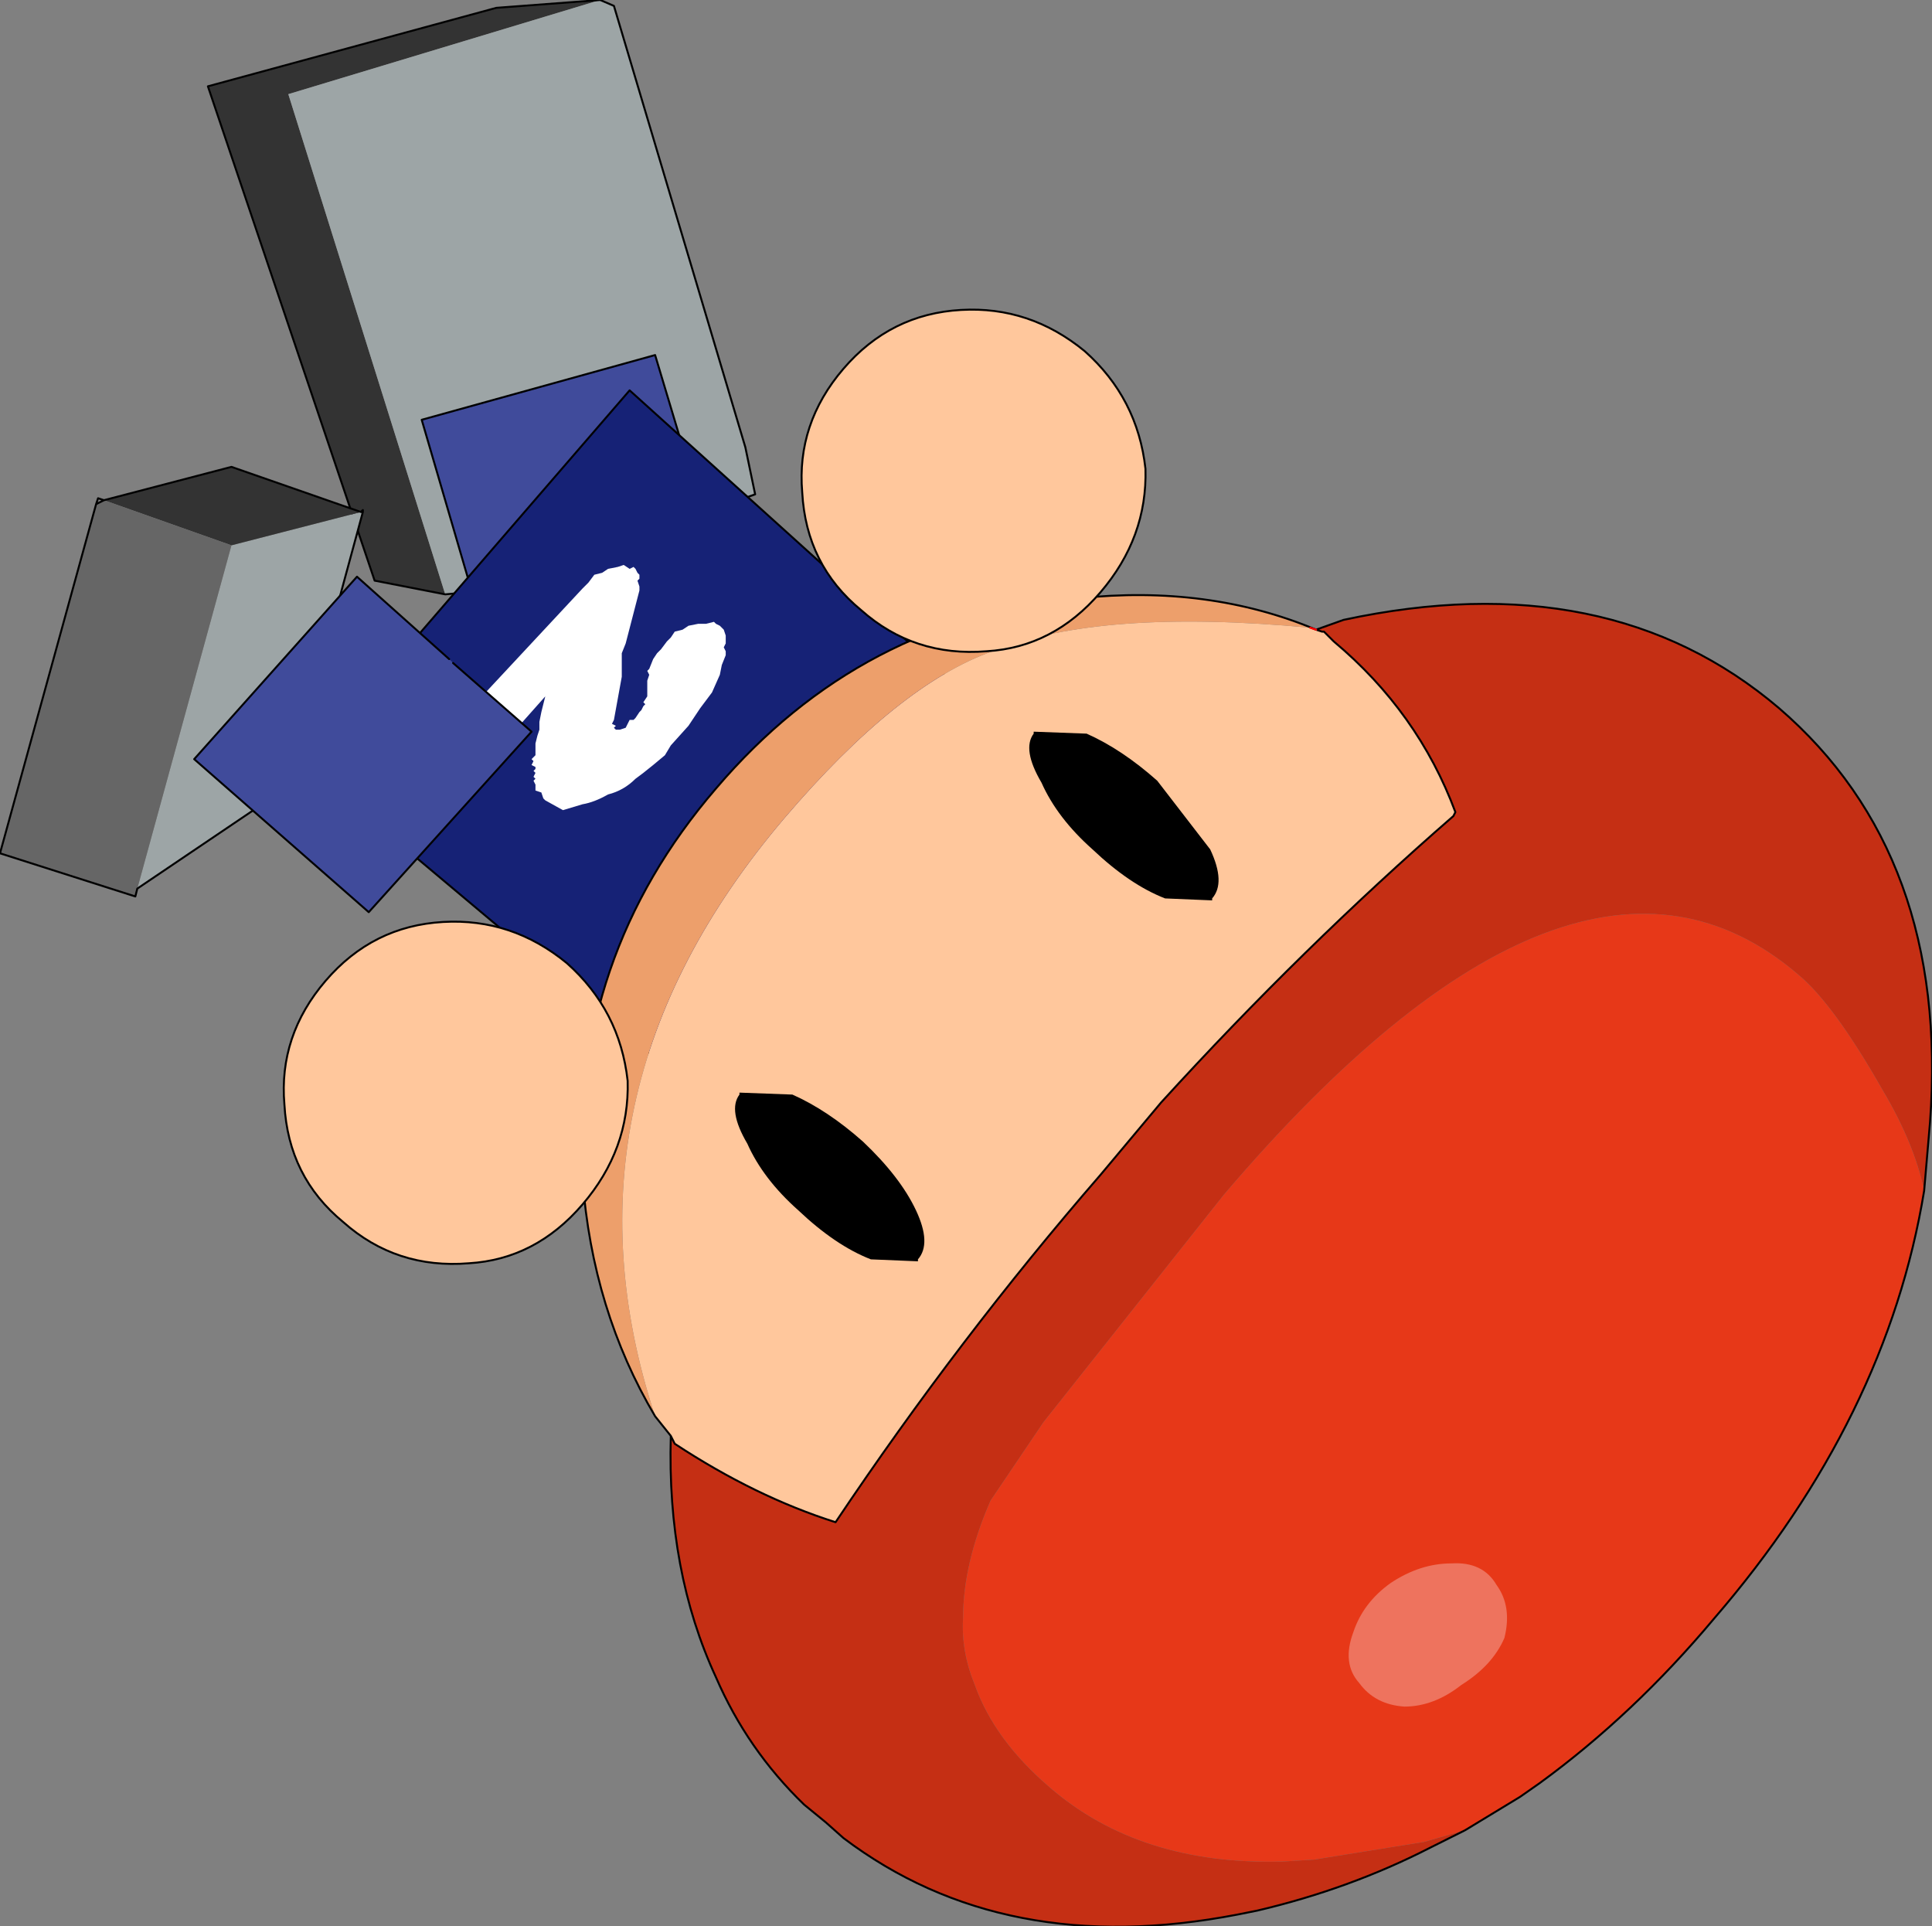
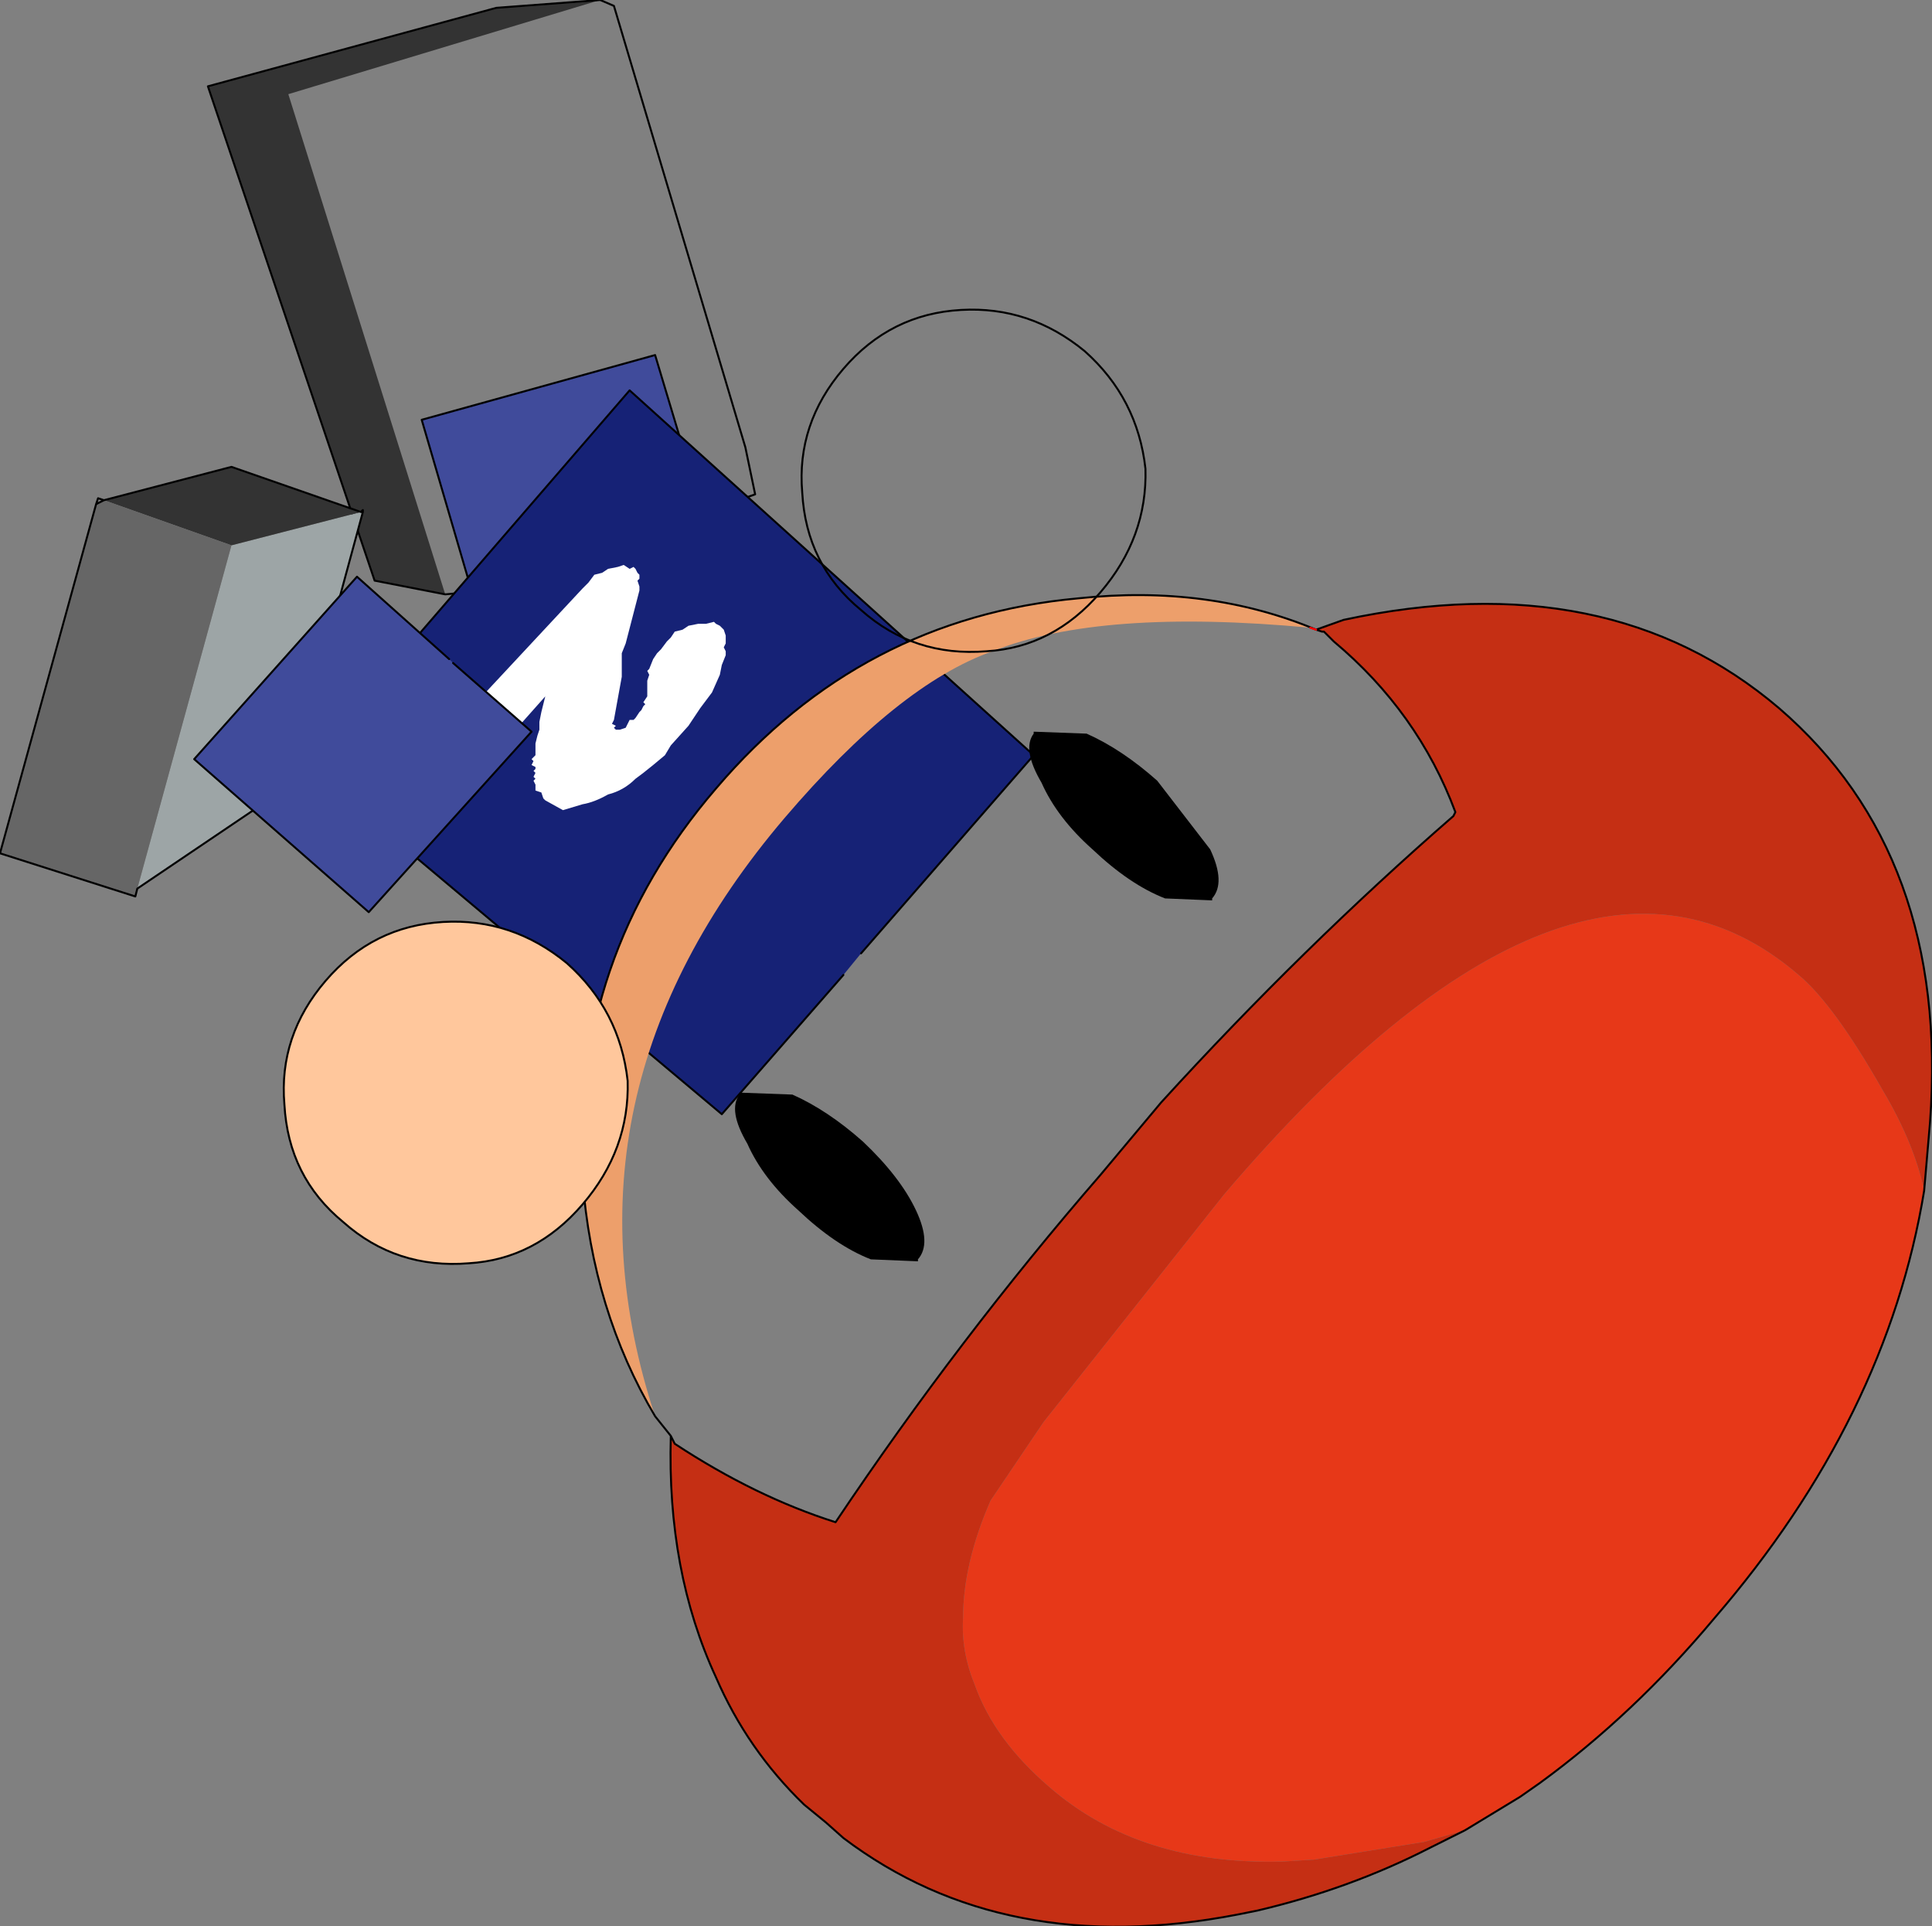
<svg xmlns="http://www.w3.org/2000/svg" height="49.1px" width="49.25px">
  <rect width="100%" height="100%" fill="#808080" stroke="none" />
  <g transform="matrix(1.0, 0.0, 0.0, 1.0, 17.25, 23.2)">
    <path d="M-5.9 -8.05 L-7.7 -8.4 -11.95 -21.0 -4.6 -23.0 -1.95 -23.2 -9.9 -20.8 -5.9 -8.05" fill="#333333" fill-rule="evenodd" stroke="none" />
-     <path d="M-1.95 -23.2 L-1.6 -23.05 1.75 -11.8 2.0 -10.6 -4.85 -8.15 -5.9 -8.05 -9.9 -20.8 -1.95 -23.2" fill="#9da5a6" fill-rule="evenodd" stroke="none" />
    <path d="M-1.95 -23.2 L-1.6 -23.05 1.75 -11.8 2.0 -10.6 -4.85 -8.15 -5.9 -8.05 -7.7 -8.4 -11.95 -21.0 -4.6 -23.0 -1.95 -23.2 Z" fill="none" stroke="#000000" stroke-linecap="round" stroke-linejoin="round" stroke-width="0.05" />
    <path d="M0.35 -11.15 L0.35 -11.05 1.1 -8.45 -4.85 -6.85 -6.5 -12.5 -0.55 -14.15 0.35 -11.15" fill="#404b9b" fill-rule="evenodd" stroke="none" />
    <path d="M0.35 -11.05 L1.1 -8.45 -4.85 -6.85 -6.5 -12.5 -0.55 -14.15 0.35 -11.15" fill="none" stroke="#000000" stroke-linecap="round" stroke-linejoin="round" stroke-width="0.05" />
    <path d="M4.25 1.65 L1.15 5.2 -9.45 -3.7 -1.2 -13.25 9.1 -3.95 4.7 1.1 4.25 1.65" fill="#162276" fill-rule="evenodd" stroke="none" />
    <path d="M4.25 1.65 L1.15 5.2 -9.45 -3.7 -1.2 -13.25 9.1 -3.95 4.7 1.1" fill="none" stroke="#000000" stroke-linecap="round" stroke-linejoin="round" stroke-width="0.05" />
    <path d="M-3.45 -3.0 L-3.6 -3.05 -3.6 -3.2 -3.65 -3.3 -3.6 -3.35 -3.65 -3.4 -3.6 -3.5 -3.65 -3.55 -3.6 -3.6 -3.6 -3.65 -3.7 -3.7 -3.65 -3.8 -3.7 -3.85 -3.6 -3.95 -3.6 -4.05 -3.6 -4.25 -3.55 -4.45 -3.5 -4.6 -3.5 -4.8 -3.45 -5.05 -3.4 -5.25 -3.35 -5.45 -4.15 -4.55 -4.5 -4.25 Q-4.65 -4.1 -4.9 -4.1 L-5.15 -4.0 -5.5 -4.1 -5.55 -4.3 -5.55 -4.55 -5.5 -4.9 -5.15 -5.25 -2.4 -8.2 -2.25 -8.35 -2.1 -8.55 -1.9 -8.6 -1.75 -8.7 -1.5 -8.75 -1.35 -8.8 -1.2 -8.7 -1.1 -8.75 -1.05 -8.7 -1.0 -8.6 -0.95 -8.55 -0.95 -8.45 -1.0 -8.4 -0.95 -8.25 -0.95 -8.15 -1.3 -6.8 -1.4 -6.55 -1.4 -6.35 -1.4 -6.2 -1.4 -5.95 -1.6 -4.85 -1.65 -4.75 -1.55 -4.7 -1.6 -4.65 -1.55 -4.6 -1.45 -4.6 -1.3 -4.65 -1.25 -4.75 -1.2 -4.85 -1.1 -4.85 -1.05 -4.9 -0.95 -5.05 -0.9 -5.1 -0.85 -5.2 -0.8 -5.25 -0.85 -5.3 -0.75 -5.45 -0.75 -5.85 -0.7 -6.0 -0.75 -6.1 -0.7 -6.15 -0.6 -6.4 -0.5 -6.55 -0.4 -6.65 -0.25 -6.85 -0.15 -6.95 -0.05 -7.1 0.15 -7.15 0.3 -7.25 0.55 -7.3 0.75 -7.3 0.95 -7.35 1.0 -7.3 1.1 -7.25 1.2 -7.15 1.25 -7.0 1.25 -6.9 1.25 -6.8 1.2 -6.7 1.25 -6.6 1.25 -6.5 1.15 -6.25 1.1 -6.0 0.9 -5.55 0.6 -5.15 0.3 -4.7 -0.15 -4.2 -0.3 -3.95 -0.6 -3.7 -0.85 -3.5 -1.05 -3.35 Q-1.35 -3.05 -1.75 -2.95 -2.1 -2.75 -2.4 -2.7 L-2.9 -2.55 -3.35 -2.8 -3.4 -2.85 -3.45 -3.0" fill="#ffffff" fill-rule="evenodd" stroke="none" />
    <path d="M-8.0 -10.15 L-9.9 -3.15 -13.75 -0.55 -11.35 -9.3 -8.05 -10.15 -8.0 -10.15" fill="#9da5a6" fill-rule="evenodd" stroke="none" />
    <path d="M-14.6 -10.45 L-11.35 -11.3 -8.05 -10.15 -11.35 -9.3 -14.6 -10.45" fill="#333333" fill-rule="evenodd" stroke="none" />
    <path d="M-13.75 -0.55 L-13.8 -0.35 -17.25 -1.45 -14.8 -10.35 -14.6 -10.45 -11.35 -9.3 -13.75 -0.55" fill="#666666" fill-rule="evenodd" stroke="none" />
    <path d="M-8.0 -10.15 L-9.9 -3.15 -13.75 -0.55 -13.8 -0.35 -17.25 -1.45 -14.8 -10.35 -14.75 -10.5 -14.6 -10.45 -11.35 -11.3 -8.05 -10.15 -8.0 -10.2 -8.0 -10.15 -8.05 -10.15 M-14.6 -10.45 L-14.8 -10.35" fill="none" stroke="#000000" stroke-linecap="round" stroke-linejoin="round" stroke-width="0.05" />
    <path d="M-5.8 -6.4 L-5.7 -6.3 -3.7 -4.55 -7.85 0.05 -12.3 -3.85 -8.15 -8.5 -5.8 -6.4" fill="#404b9b" fill-rule="evenodd" stroke="none" />
    <path d="M-5.7 -6.3 L-3.7 -4.55 -7.85 0.05 -12.3 -3.85 -8.15 -8.5 -5.8 -6.4" fill="none" stroke="#000000" stroke-linecap="round" stroke-linejoin="round" stroke-width="0.05" />
-     <path d="M16.45 -7.1 L16.5 -7.1 16.75 -6.85 Q18.9 -5.05 19.85 -2.5 L19.8 -2.4 Q15.95 0.95 12.35 4.9 L10.8 6.75 Q7.2 10.9 4.05 15.6 2.0 14.95 -0.05 13.6 L-0.15 13.4 -0.55 12.9 Q-3.25 4.7 2.75 -2.35 5.65 -5.75 8.05 -6.6 10.8 -7.7 16.15 -7.2 L16.45 -7.1" fill="#ffc79c" fill-rule="evenodd" stroke="none" />
    <path d="M16.3 -7.15 L16.45 -7.1 16.15 -7.2 Q10.8 -7.7 8.05 -6.6 5.65 -5.75 2.75 -2.35 -3.25 4.7 -0.55 12.9 -2.15 10.2 -2.4 6.85 -2.7 1.2 1.0 -3.1 4.7 -7.45 10.25 -7.95 13.55 -8.3 16.3 -7.15 L16.15 -7.2 16.3 -7.15" fill="#ed9f6b" fill-rule="evenodd" stroke="none" />
    <path d="M20.1 23.45 L19.05 23.75 16.25 24.2 15.45 24.25 Q11.8 24.35 9.5 22.35 8.1 21.15 7.6 19.75 7.25 18.9 7.3 18.05 7.3 16.65 8.0 15.05 L9.35 13.05 13.95 7.25 Q22.9 -3.25 28.6 1.65 29.5 2.4 30.75 4.6 31.55 5.95 31.8 7.15 30.85 12.95 26.45 18.05 24.4 20.5 22.0 22.25 L21.5 22.6 20.1 23.45" fill="#e73818" fill-rule="evenodd" stroke="none" />
    <path d="M20.1 23.45 L19.2 23.9 Q17.15 24.95 14.8 25.5 L14.3 25.6 Q8.35 26.75 4.25 23.65 L3.8 23.25 3.25 22.8 Q1.8 21.4 1.0 19.55 -0.25 16.85 -0.15 13.4 L-0.05 13.6 Q2.0 14.95 4.05 15.6 7.2 10.9 10.8 6.75 L12.35 4.9 Q15.95 0.95 19.8 -2.4 L19.85 -2.5 Q18.9 -5.05 16.75 -6.85 L16.5 -7.1 16.45 -7.1 16.3 -7.15 17.0 -7.4 Q23.75 -8.85 28.1 -5.15 32.45 -1.4 31.95 5.4 L31.8 7.15 Q31.55 5.95 30.75 4.6 29.5 2.4 28.6 1.65 22.9 -3.25 13.95 7.25 L9.35 13.05 8.0 15.05 Q7.3 16.65 7.3 18.05 7.25 18.9 7.6 19.75 8.1 21.15 9.5 22.35 11.8 24.35 15.45 24.25 L16.25 24.2 19.05 23.75 20.1 23.45" fill="#c52f14" fill-rule="evenodd" stroke="none" />
    <path d="M-0.15 13.4 Q-0.25 16.85 1.0 19.55 1.8 21.4 3.25 22.8 L3.8 23.25 4.25 23.65 Q8.35 26.75 14.3 25.6 L14.8 25.5 Q17.15 24.95 19.2 23.9 L20.1 23.45 21.5 22.6 22.0 22.25 Q24.4 20.5 26.45 18.05 30.85 12.95 31.8 7.15 L31.95 5.4 Q32.45 -1.4 28.1 -5.15 23.75 -8.85 17.0 -7.4 L16.3 -7.15 16.45 -7.1 16.5 -7.1 16.75 -6.85 Q18.9 -5.05 19.85 -2.5 L19.8 -2.4 Q15.95 0.95 12.35 4.9 L10.8 6.75 Q7.2 10.9 4.05 15.6 2.0 14.95 -0.05 13.6 L-0.15 13.4 -0.55 12.9 Q-2.15 10.2 -2.4 6.85 -2.7 1.2 1.0 -3.1 4.7 -7.45 10.25 -7.95 13.55 -8.3 16.3 -7.15" fill="none" stroke="#000000" stroke-linecap="round" stroke-linejoin="round" stroke-width="0.05" />
    <path d="M16.3 -7.15 L16.15 -7.2" fill="none" stroke="#ff0000" stroke-linecap="round" stroke-linejoin="round" stroke-width="0.05" />
    <path d="M9.3 -3.25 Q8.8 -4.1 9.1 -4.5 L9.1 -4.55 10.45 -4.5 Q11.35 -4.1 12.25 -3.3 L13.6 -1.55 Q14.0 -0.7 13.65 -0.3 L13.65 -0.25 12.45 -0.3 Q11.55 -0.65 10.6 -1.55 9.7 -2.35 9.3 -3.25" fill="#000000" fill-rule="evenodd" stroke="none" />
    <path d="M1.8 5.95 Q1.3 5.1 1.6 4.7 L1.6 4.65 2.95 4.7 Q3.85 5.1 4.75 5.9 5.7 6.8 6.1 7.65 6.5 8.5 6.15 8.9 L6.15 8.95 4.95 8.9 Q4.05 8.55 3.1 7.65 2.2 6.85 1.8 5.95" fill="#000000" fill-rule="evenodd" stroke="none" />
-     <path d="M17.25 18.4 Q17.5 17.65 18.2 17.15 18.95 16.65 19.75 16.65 20.55 16.6 20.9 17.2 21.3 17.75 21.1 18.55 20.8 19.25 20.0 19.75 19.3 20.3 18.55 20.3 17.8 20.25 17.4 19.7 16.95 19.2 17.25 18.4" fill="#ee735e" fill-rule="evenodd" stroke="none" />
-     <path d="M4.25 -13.8 Q5.45 -15.2 7.25 -15.3 9.0 -15.4 10.4 -14.25 11.75 -13.05 11.95 -11.25 12.0 -9.5 10.8 -8.1 9.6 -6.7 7.9 -6.6 6.05 -6.45 4.7 -7.65 3.3 -8.8 3.2 -10.65 3.05 -12.4 4.25 -13.8" fill="#ffc79c" fill-rule="evenodd" stroke="none" />
    <path d="M4.25 -13.8 Q5.45 -15.2 7.25 -15.3 9.0 -15.4 10.4 -14.25 11.75 -13.05 11.95 -11.25 12.0 -9.5 10.8 -8.1 9.6 -6.7 7.9 -6.6 6.05 -6.45 4.7 -7.65 3.3 -8.8 3.2 -10.65 3.05 -12.4 4.25 -13.8 Z" fill="none" stroke="#000000" stroke-linecap="round" stroke-linejoin="round" stroke-width="0.05" />
    <path d="M-8.95 1.8 Q-7.75 0.4 -5.95 0.3 -4.2 0.2 -2.8 1.35 -1.45 2.55 -1.25 4.35 -1.2 6.1 -2.4 7.5 -3.6 8.9 -5.3 9.0 -7.15 9.15 -8.5 7.95 -9.9 6.8 -10.0 4.95 -10.15 3.2 -8.95 1.8" fill="#ffc79c" fill-rule="evenodd" stroke="none" />
-     <path d="M-8.95 1.8 Q-7.75 0.4 -5.95 0.3 -4.2 0.2 -2.8 1.35 -1.45 2.55 -1.25 4.35 -1.2 6.1 -2.4 7.5 -3.6 8.9 -5.3 9.0 -7.15 9.15 -8.5 7.95 -9.9 6.8 -10.0 4.95 -10.15 3.2 -8.95 1.8 Z" fill="none" stroke="#000000" stroke-linecap="round" stroke-linejoin="round" stroke-width="0.05" />
+     <path d="M-8.95 1.8 Q-7.75 0.4 -5.95 0.3 -4.2 0.2 -2.8 1.35 -1.45 2.55 -1.25 4.35 -1.2 6.1 -2.4 7.5 -3.6 8.9 -5.3 9.0 -7.15 9.15 -8.5 7.95 -9.9 6.8 -10.0 4.95 -10.15 3.2 -8.95 1.8 " fill="none" stroke="#000000" stroke-linecap="round" stroke-linejoin="round" stroke-width="0.05" />
  </g>
</svg>